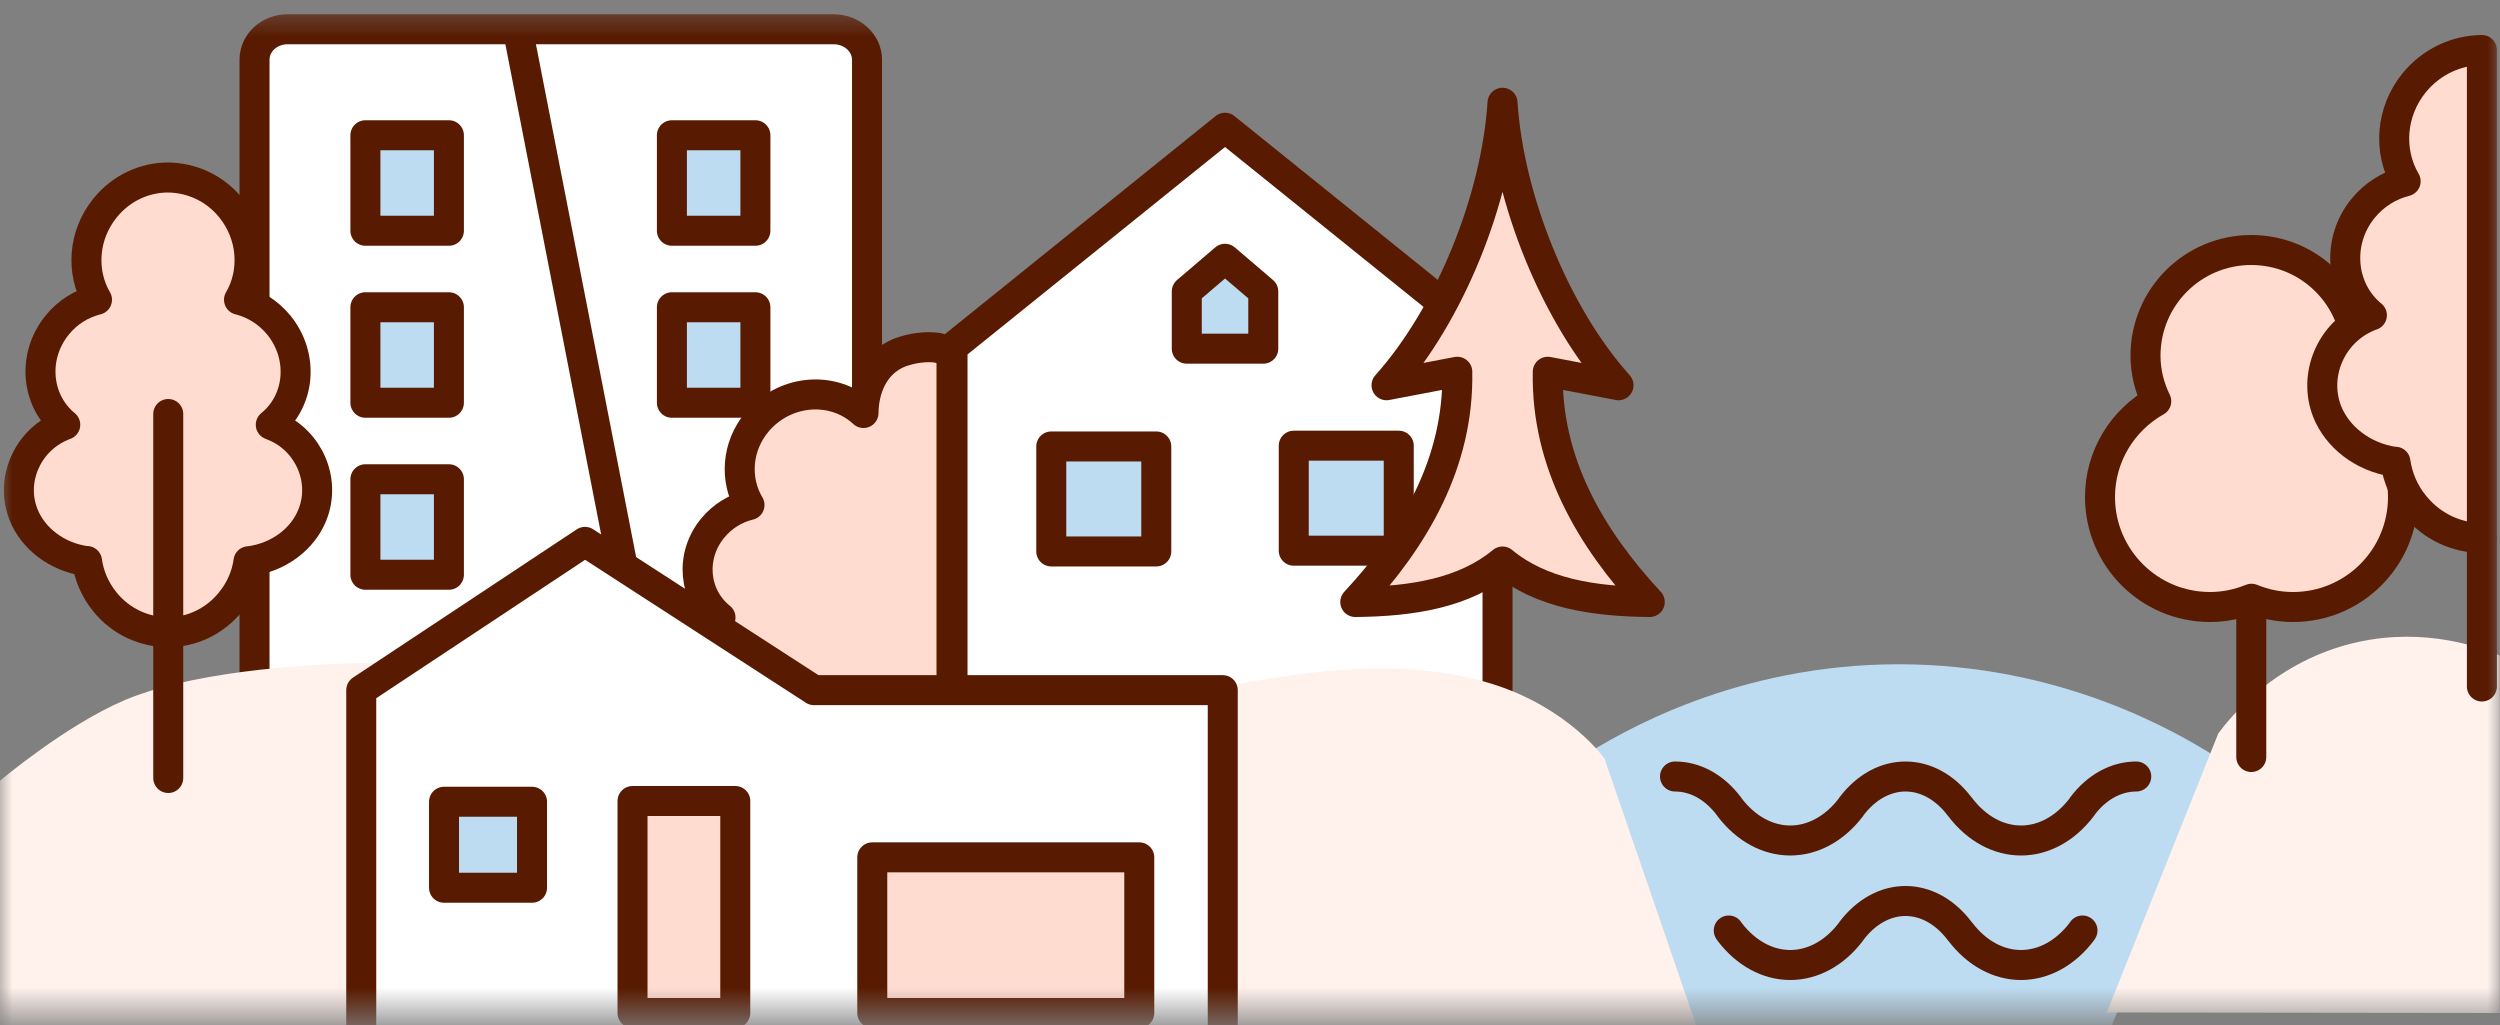
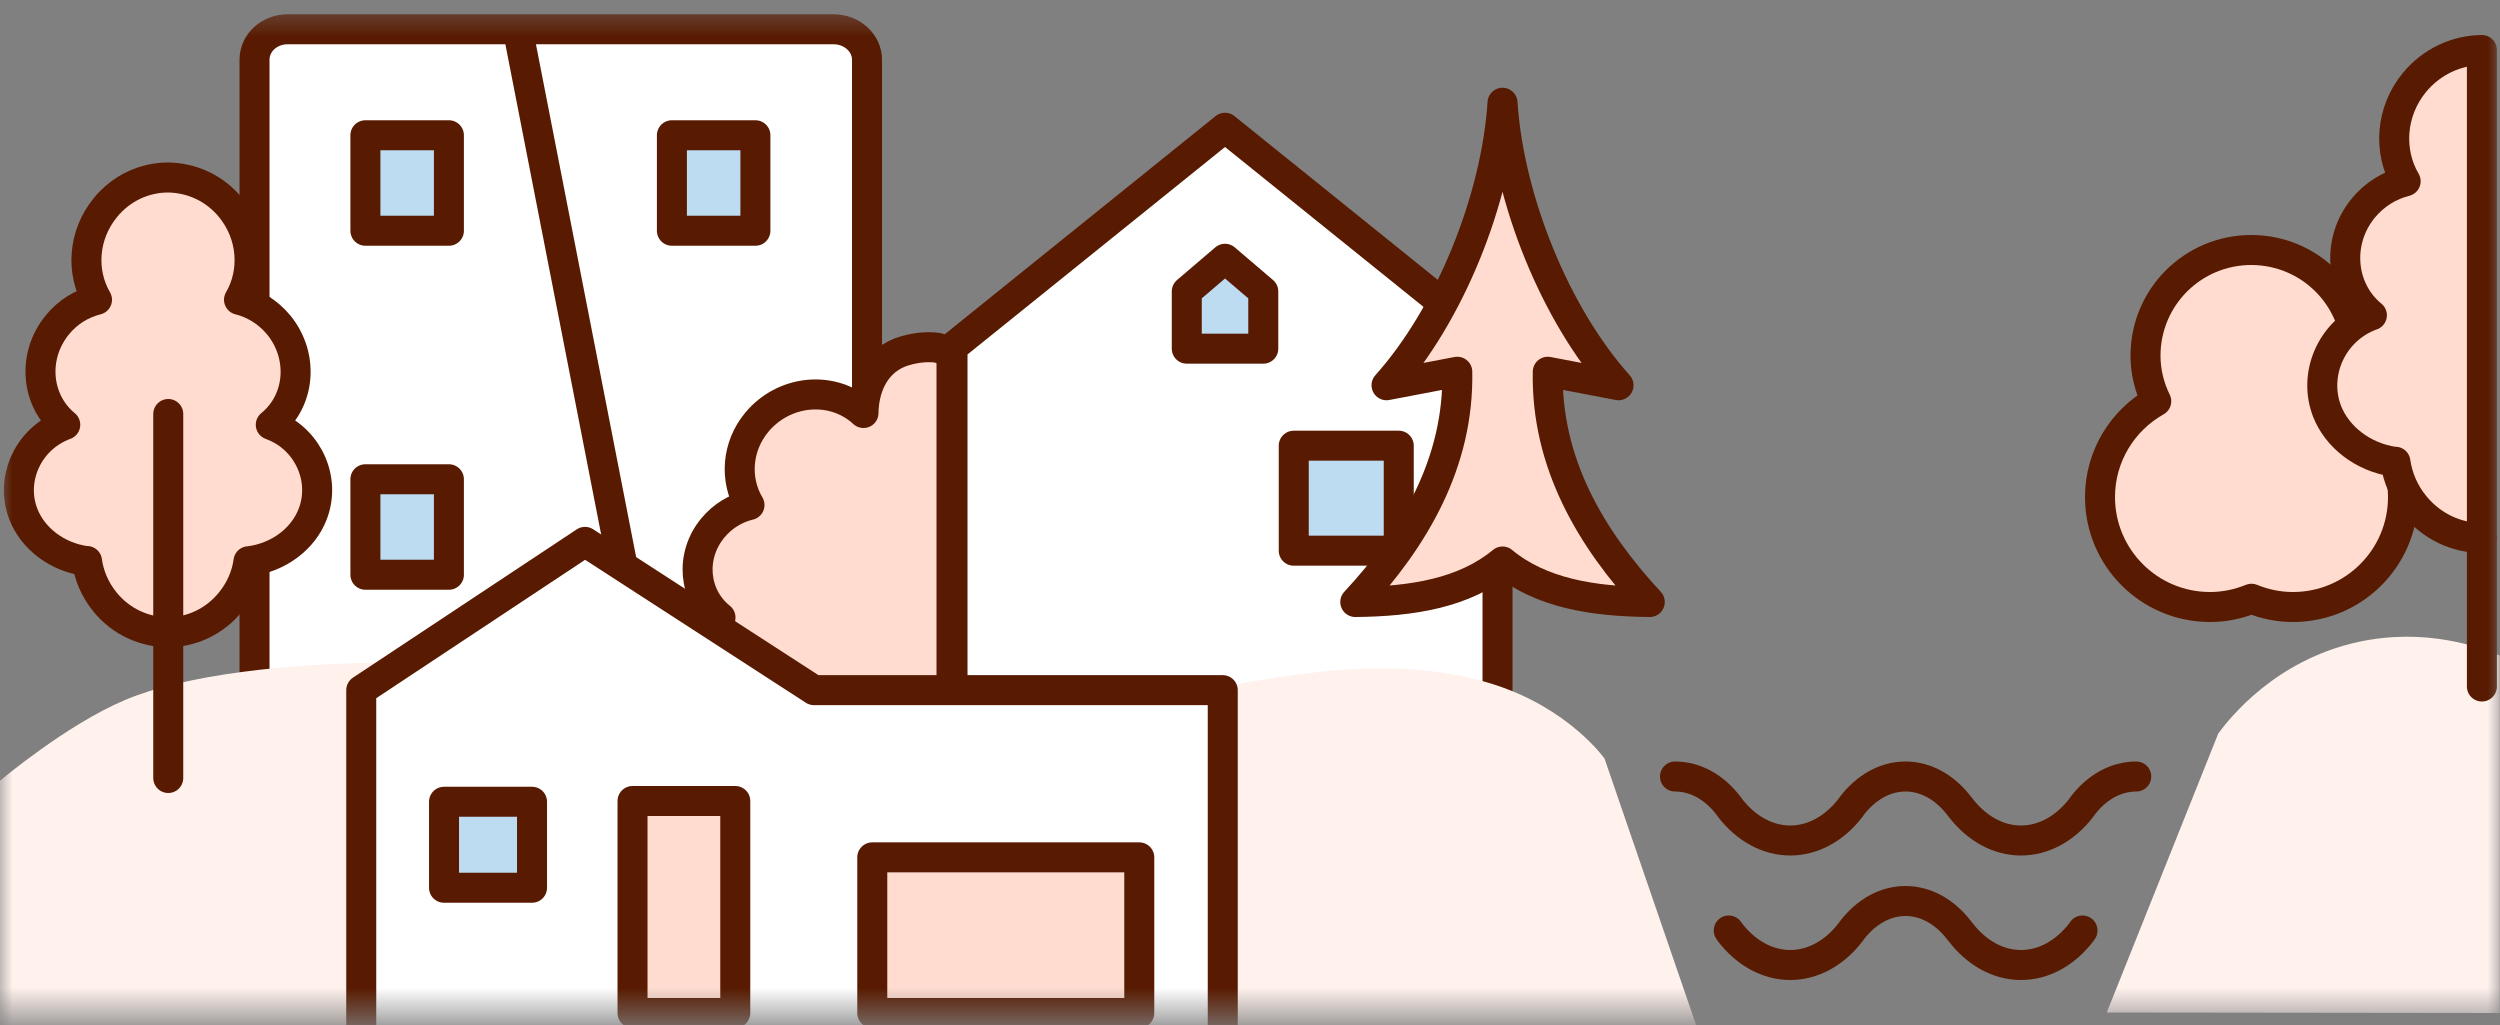
<svg xmlns="http://www.w3.org/2000/svg" width="100" height="41" viewBox="0 0 100 41" fill="none">
  <rect x="0" y="0" width="100" height="41" fill="#808080" stroke="none" />
  <mask id="mask0_538_4676" style="mask-type:luminance" maskUnits="userSpaceOnUse" x="0" y="0" width="100" height="41">
    <path d="M100 0.37H0V40.52H100V0.37Z" fill="white" />
  </mask>
  <g mask="url(#mask0_538_4676)">
    <path d="M10.181 28.45V2.39C10.181 1.71 10.771 1.17 11.511 1.17H33.341C34.081 1.17 34.681 1.72 34.681 2.39V28.45M20.711 1.18L26.041 28.46L20.711 1.18Z" fill="white" />
    <path d="M10.181 28.45V2.39C10.181 1.71 10.771 1.17 11.511 1.17H33.341C34.081 1.17 34.681 1.72 34.681 2.39V28.45M20.711 1.18L26.041 28.46" stroke="#581A00" stroke-width="1.2" stroke-linecap="round" stroke-linejoin="round" />
-     <path d="M66.85 41.5L63.18 30.34C64.93 29.21 69.51 26.58 75.93 26.57C82.38 26.57 86.98 29.21 88.74 30.34L84.28 41.5H66.86H66.85Z" fill="#BDDBF1" />
    <path d="M29.63 29.38H38.06V14.08L37.5 13.91C37.04 13.85 36.52 13.91 35.99 14.1C34.91 14.54 34.55 15.61 34.54 16.52C34.49 16.48 34.44 16.43 34.39 16.39C33.16 15.41 31.33 15.63 30.28 16.88C29.46 17.86 29.38 19.2 29.98 20.2C29.43 20.33 28.91 20.64 28.52 21.11C27.59 22.22 27.73 23.83 28.82 24.7C28.77 24.72 28.72 24.74 28.66 24.76C27.41 25.29 26.79 26.71 27.28 27.93C27.67 28.89 28.62 29.45 29.63 29.38Z" fill="#FFDBD0" stroke="#581A00" stroke-width="1.2" stroke-linecap="round" stroke-linejoin="round" />
    <path d="M59.901 29.13H49.001H38.101V13.89L49.001 5.11L59.901 13.89V29.13Z" fill="white" stroke="#581A00" stroke-width="1.2" stroke-linecap="round" stroke-linejoin="round" />
    <path d="M50.531 13.947H47.471V11.657L49.001 10.351L50.531 11.657V13.947Z" fill="#BDDBF1" stroke="#581A00" stroke-width="1.2" stroke-linecap="round" stroke-linejoin="round" />
-     <path d="M46.251 17.858H42.051V22.058H46.251V17.858Z" fill="#BDDBF1" stroke="#581A00" stroke-width="1.2" stroke-linecap="round" stroke-linejoin="round" />
    <path d="M55.95 17.828H51.75V22.028H55.95V17.828Z" fill="#BDDBF1" stroke="#581A00" stroke-width="1.2" stroke-linecap="round" stroke-linejoin="round" />
    <path d="M67.95 41.31L64.18 30.34C64.18 30.34 62.742 28.309 59.685 27.356C55.9 26.177 51.72 26.956 48.765 27.5C46.265 27.96 41.87 27.02 33 27.5L16 26.5C11.5 26.5 7.365 27 5 28C2.635 29 0 31.23 0 31.23V41.52L67.95 41.31Z" fill="#FFF1EC" />
    <path d="M67 31.06C67.81 31.06 68.57 31.48 69.15 32.24L69.19 32.3C69.84 33.15 70.71 33.62 71.61 33.62C72.51 33.62 73.38 33.15 74.03 32.3L74.07 32.24C74.65 31.48 75.42 31.06 76.22 31.06C77.02 31.06 77.79 31.48 78.37 32.24L78.42 32.3C79.07 33.15 79.94 33.62 80.84 33.62C81.74 33.62 82.61 33.15 83.26 32.3L83.3 32.24C83.87 31.48 84.65 31.06 85.45 31.06" stroke="#581A00" stroke-width="1.2" stroke-linecap="round" stroke-linejoin="round" />
    <path d="M69.15 37.22L69.19 37.28C69.84 38.13 70.71 38.6 71.61 38.6C72.51 38.6 73.38 38.13 74.03 37.28L74.07 37.22C74.65 36.46 75.42 36.04 76.22 36.04C77.02 36.04 77.79 36.46 78.37 37.22L78.42 37.28C79.07 38.13 79.94 38.6 80.84 38.6C81.74 38.6 82.61 38.13 83.26 37.28L83.3 37.22" stroke="#581A00" stroke-width="1.2" stroke-linecap="round" stroke-linejoin="round" />
    <path d="M84.271 40.5L88.731 29.34C89.181 28.73 91.001 26.41 94.321 25.68C97.031 25.09 99.201 25.89 99.991 26.22V40.52L84.261 40.5H84.271Z" fill="#FFF1EC" />
-     <path d="M90.051 24.05V30.28" stroke="#581A00" stroke-width="1.2" stroke-linecap="round" stroke-linejoin="round" />
    <path d="M93.85 16.05C94.12 15.5 94.28 14.88 94.28 14.23C94.28 11.89 92.39 10 90.05 10C87.71 10 85.82 11.89 85.82 14.23C85.82 14.88 85.98 15.5 86.25 16.05C84.91 16.8 84 18.24 84 19.88C84 22.31 85.97 24.28 88.4 24.28C88.99 24.28 89.54 24.16 90.06 23.95C90.57 24.16 91.13 24.28 91.72 24.28C94.15 24.28 96.12 22.31 96.12 19.88C96.12 18.23 95.21 16.8 93.87 16.05H93.85Z" fill="#FFDBD0" stroke="#581A00" stroke-width="1.2" stroke-linecap="round" stroke-linejoin="round" />
    <path d="M60.101 4.11C59.851 7.96 58.001 12.57 55.461 15.41L58.291 14.87C58.361 18.5 56.581 21.53 54.211 24.08C56.491 24.06 58.581 23.72 60.101 22.46C61.621 23.72 63.701 24.06 65.991 24.08C63.621 21.53 61.841 18.5 61.911 14.87L64.741 15.41C62.201 12.58 60.351 7.96 60.101 4.11Z" fill="#FFDBD0" stroke="#581A00" stroke-width="1.2" stroke-linecap="round" stroke-linejoin="round" />
    <path d="M9.96 22.45C11.161 22.3 12.13 21.54 12.501 20.58C13.04 19.22 12.361 17.64 11.001 17.06C10.941 17.04 10.89 17.01 10.831 16.99C12.021 16.02 12.161 14.24 11.15 13C10.72 12.48 10.161 12.14 9.56 11.99C10.21 10.88 10.12 9.4 9.23 8.31C8.58 7.51 7.65 7.11 6.72 7.1C5.79 7.1 4.86 7.51 4.21 8.31C3.32 9.4 3.23 10.88 3.88 11.99C3.28 12.14 2.72 12.47 2.29 13C1.28 14.24 1.43 16.02 2.61 16.99C2.55 17.01 2.5 17.03 2.44 17.06C1.08 17.65 0.4 19.22 0.94 20.58C1.31 21.52 2.25 22.27 3.42 22.44H3.48C3.56 23.02 3.8 23.59 4.2 24.08C4.85 24.88 5.78 25.28 6.71 25.29C7.64 25.29 8.57 24.88 9.22 24.08C9.62 23.59 9.86 23.03 9.94 22.45H9.96Z" fill="#FFDBD0" stroke="#581A00" stroke-width="1.2" stroke-linecap="round" stroke-linejoin="round" />
    <path d="M99.286 21.52C98.286 21.52 97.286 21.08 96.586 20.22C96.156 19.7 95.906 19.09 95.816 18.47H95.756C94.496 18.28 93.486 17.47 93.086 16.46C92.516 15 93.236 13.31 94.696 12.68C94.756 12.65 94.816 12.63 94.876 12.61C93.606 11.57 93.446 9.65 94.526 8.33C94.986 7.77 95.586 7.41 96.226 7.25C95.526 6.06 95.616 4.47 96.576 3.3C97.276 2.45 98.276 2.01 99.276 2V27.46V21.51H99.286V21.52Z" fill="#FFDBD0" stroke="#581A00" stroke-width="1.2" stroke-linecap="round" stroke-linejoin="round" />
    <path d="M6.73 16.56V31.12" stroke="#581A00" stroke-width="1.2" stroke-linecap="round" stroke-linejoin="round" />
    <path d="M48.91 41.73H14.45V27.606L23.4 21.675L32.56 27.606H48.91V41.73Z" fill="white" stroke="#581A00" stroke-width="1.2" stroke-linecap="round" stroke-linejoin="round" />
    <path d="M21.281 32.07H17.761V35.51H21.281V32.07Z" fill="#BDDBF1" stroke="#581A00" stroke-width="1.2" stroke-linecap="round" stroke-linejoin="round" />
    <path d="M45.571 34.294H34.891V40.52H45.571V34.294Z" fill="#FFDBD0" stroke="#581A00" stroke-width="1.2" stroke-linecap="round" stroke-linejoin="round" />
    <path d="M29.411 32.04H25.301V40.52H29.411V32.04Z" fill="#FFDBD0" stroke="#581A00" stroke-width="1.2" stroke-linecap="round" stroke-linejoin="round" />
    <path d="M17.956 5.41H14.616V9.23H17.956V5.41Z" fill="#BDDBF1" stroke="#581A00" stroke-width="1.2" stroke-linecap="round" stroke-linejoin="round" />
-     <path d="M17.956 12.29H14.616V16.11H17.956V12.29Z" fill="#BDDBF1" stroke="#581A00" stroke-width="1.2" stroke-linecap="round" stroke-linejoin="round" />
    <path d="M17.956 19.17H14.616V22.99H17.956V19.17Z" fill="#BDDBF1" stroke="#581A00" stroke-width="1.2" stroke-linecap="round" stroke-linejoin="round" />
    <path d="M30.216 5.41H26.876V9.23H30.216V5.41Z" fill="#BDDBF1" stroke="#581A00" stroke-width="1.2" stroke-linecap="round" stroke-linejoin="round" />
-     <path d="M30.216 12.29H26.876V16.11H30.216V12.29Z" fill="#BDDBF1" stroke="#581A00" stroke-width="1.2" stroke-linecap="round" stroke-linejoin="round" />
  </g>
</svg>